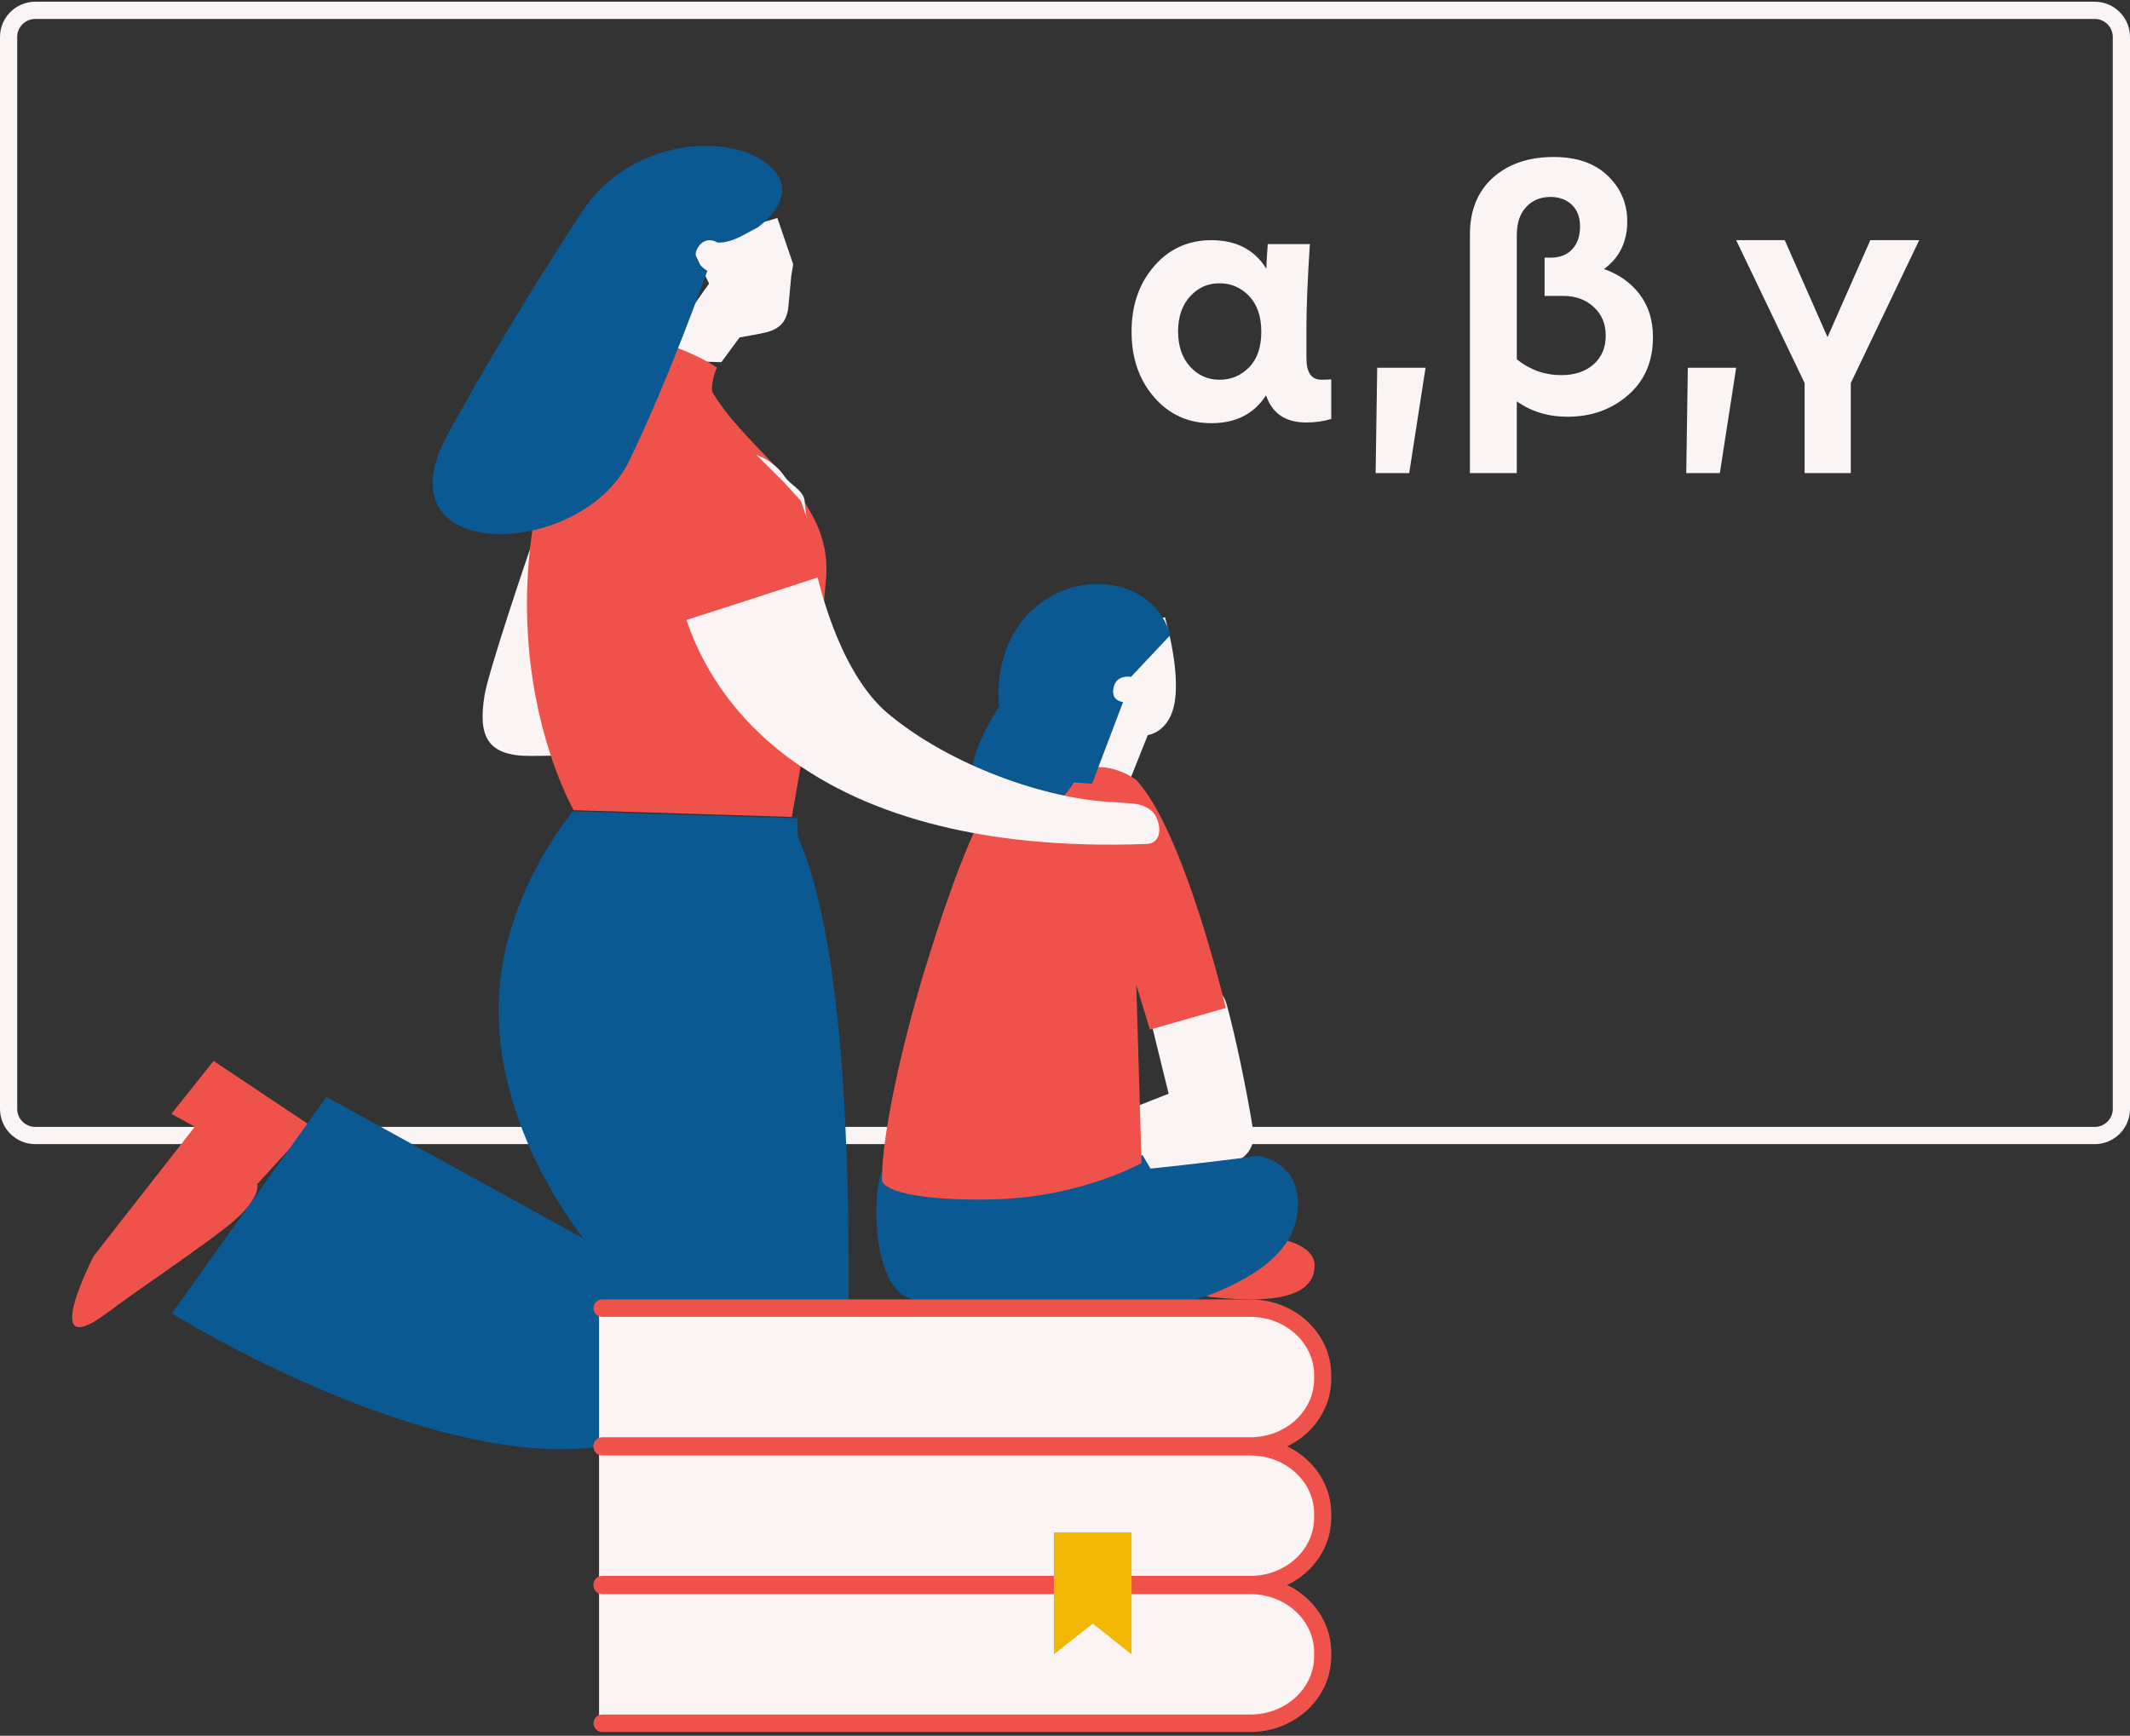
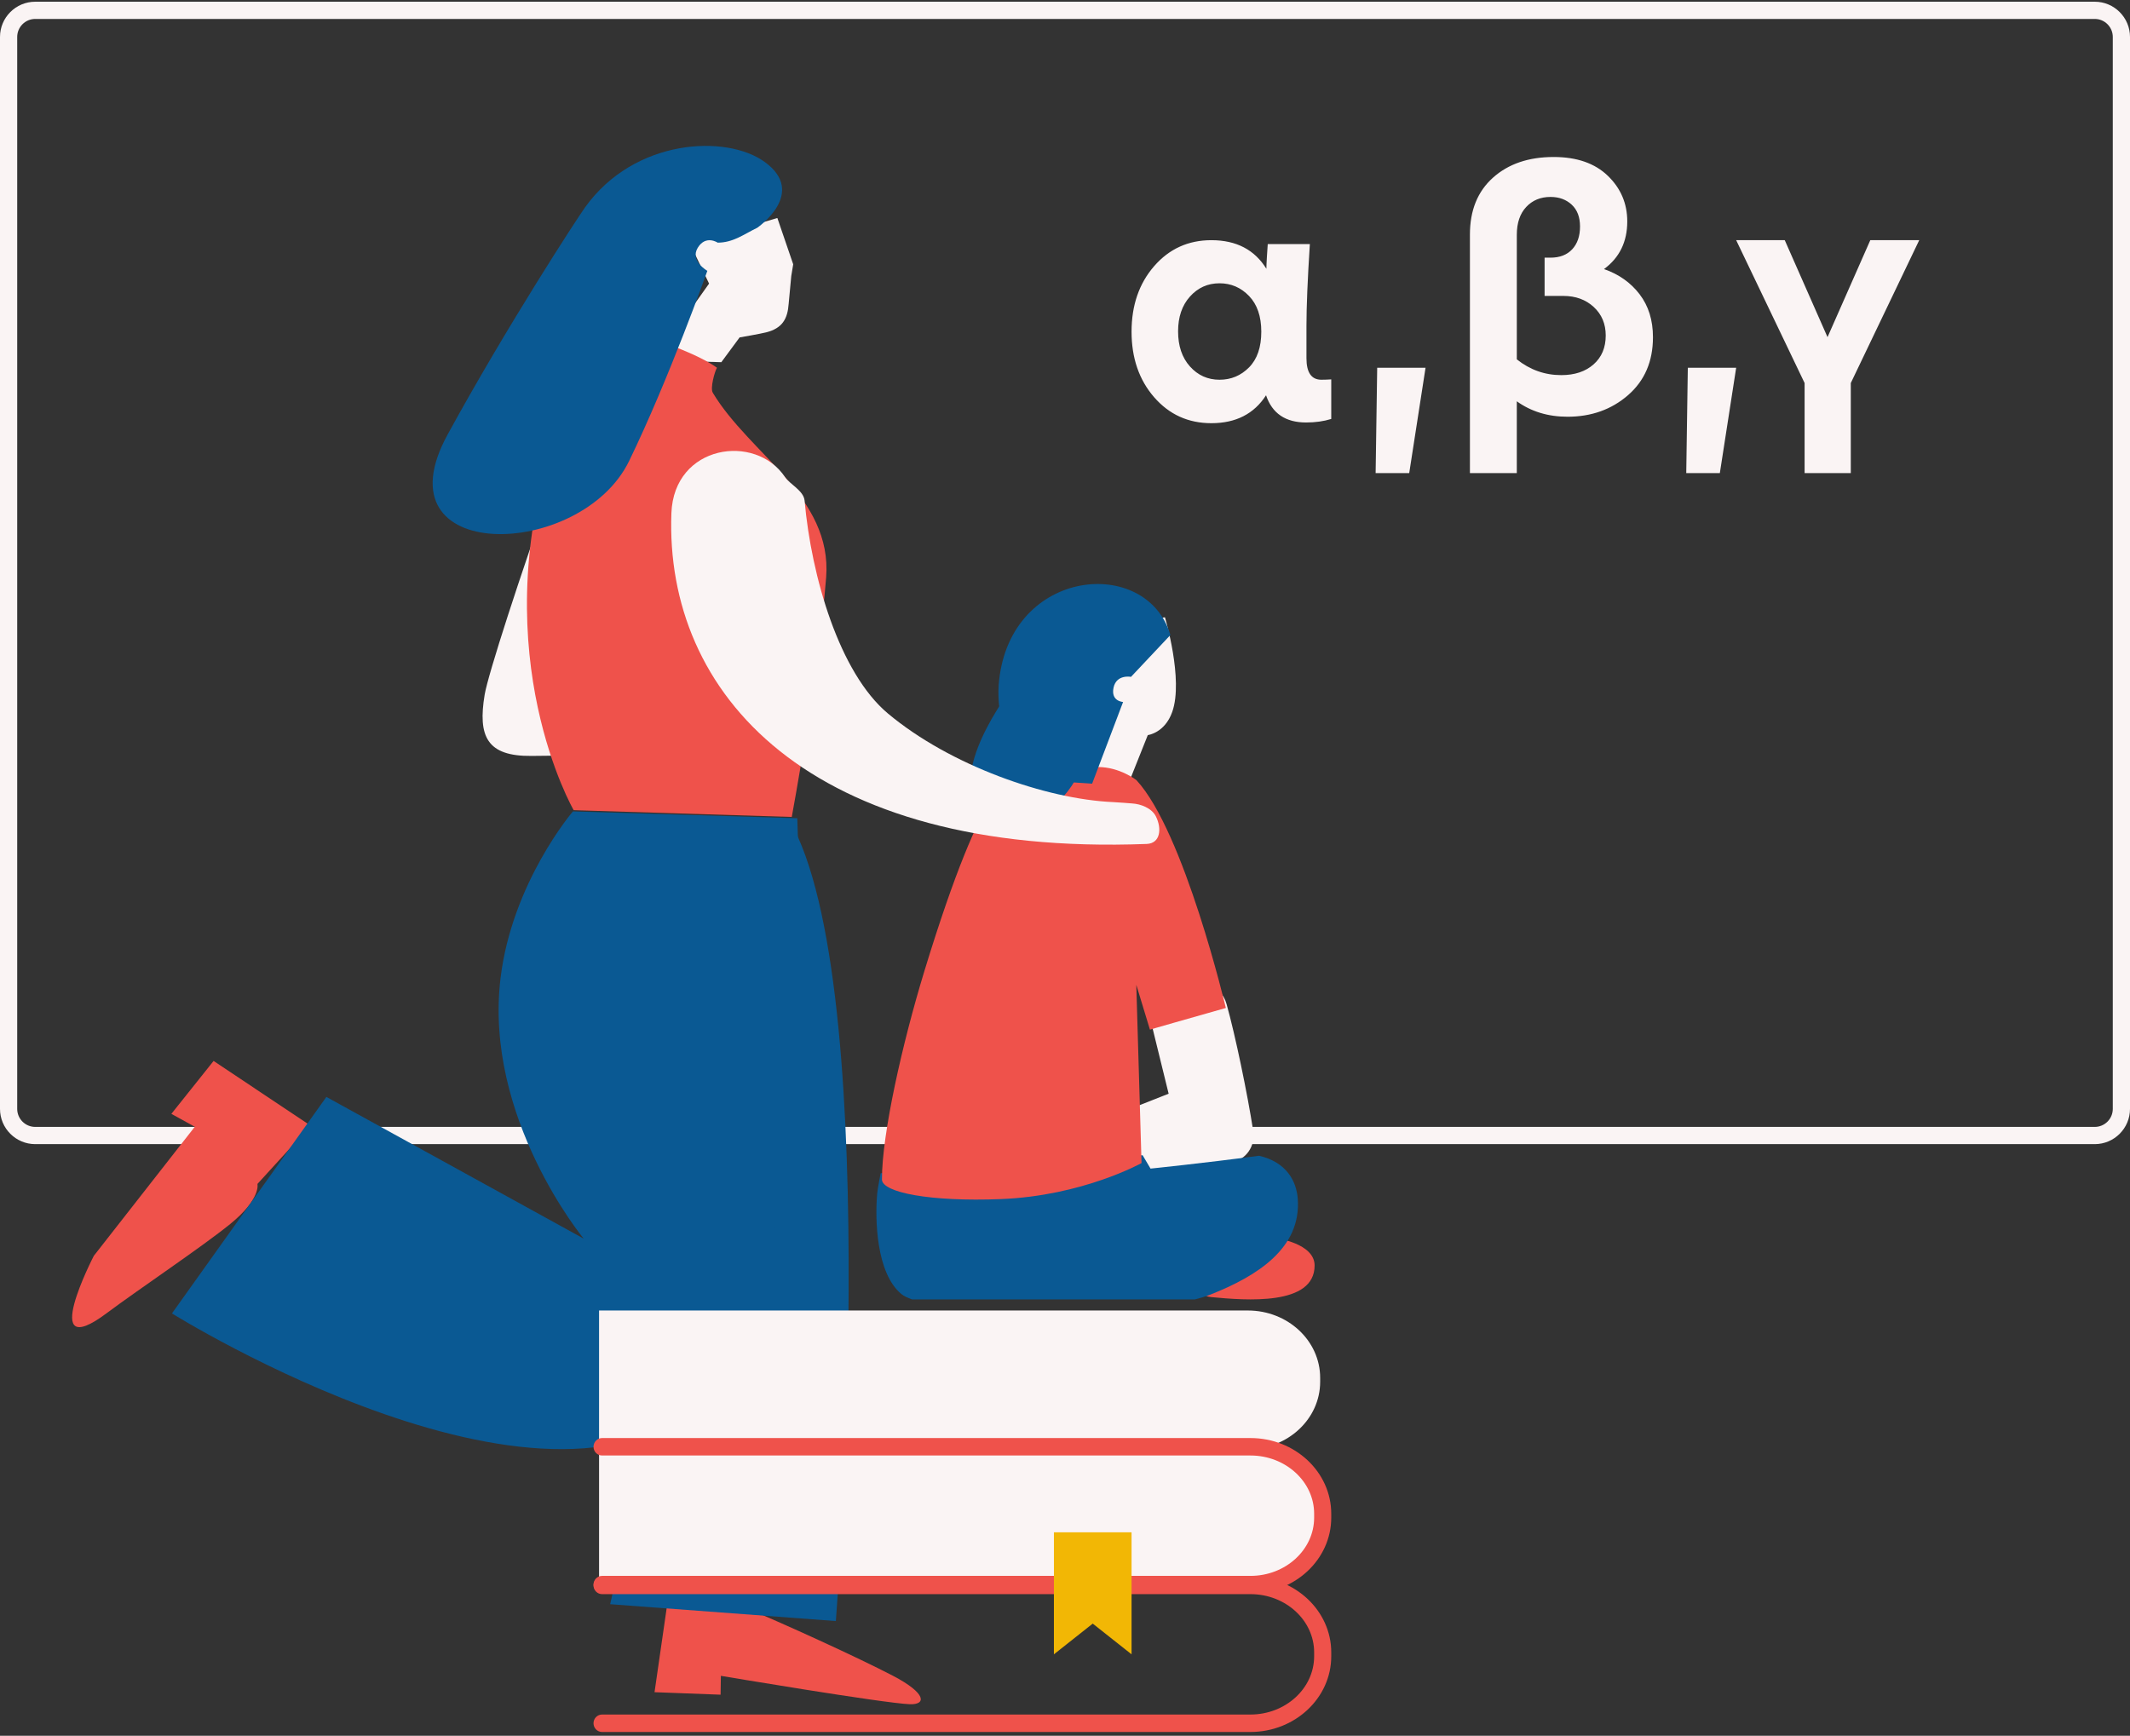
<svg xmlns="http://www.w3.org/2000/svg" width="384" height="313" viewBox="0 0 384 313">
  <rect x="0" y="0" width="384" height="313" fill="#333333" stroke="none" />
  <g fill="none" fill-rule="evenodd">
    <path fill="#FAF4F4" d="M6.352 3.415c-1.792 0-3.25 1.459-3.25 3.251v193.289c0 1.792 1.458 3.251 3.25 3.251h371.295c1.792 0 3.25-1.459 3.25-3.251V6.666c0-1.792-1.458-3.251-3.25-3.251H6.352zM377.647 206.31H6.352C2.85 206.31 0 203.46 0 199.955V6.666C0 3.162 2.85.31 6.352.31h371.295C381.15.31 384 3.162 384 6.666v193.289c0 3.504-2.85 6.355-6.353 6.355z" />
    <path fill="#FAF4F4" d="M225.183 66.245c1.47-1.487 2.205-3.632 2.205-6.435 0-2.76-.735-4.905-2.205-6.434-1.469-1.529-3.244-2.293-5.326-2.293-2.123 0-3.898.796-5.326 2.389-1.429 1.592-2.143 3.684-2.143 6.275 0 2.633.714 4.746 2.143 6.339 1.428 1.592 3.203 2.389 5.326 2.389 2.082 0 3.857-.744 5.326-2.23M240 68.41v7.135c-1.347.424-2.857.637-4.53.637-3.715 0-6.123-1.635-7.225-4.905-2.163 3.355-5.45 5.032-9.857 5.032-4.164 0-7.602-1.56-10.317-4.682-2.714-3.122-4.071-7.06-4.071-11.818 0-4.756 1.357-8.695 4.071-11.817 2.715-3.122 6.153-4.683 10.317-4.683 4.49 0 7.796 1.72 9.918 5.16 0-.424.03-1.135.092-2.133.061-.999.112-1.773.153-2.326h7.592c-.408 6.371-.613 11.298-.613 14.78v5.798c0 2.59.899 3.886 2.694 3.886.571 0 1.164-.022 1.776-.064M254.056 85.31L248 85.31 248.283 66.31 257 66.31zM287.292 65.705c1.46-1.29 2.192-3.025 2.192-5.204 0-2.097-.72-3.812-2.16-5.143-1.441-1.331-3.267-1.997-5.48-1.997h-3.381v-6.898h1.064c1.67 0 2.975-.504 3.914-1.512.94-1.01 1.409-2.38 1.409-4.115 0-1.695-.501-3.006-1.503-3.933-1.002-.928-2.275-1.392-3.82-1.392-1.795 0-3.256.605-4.383 1.815-1.127 1.21-1.69 2.884-1.69 5.023v22.449c2.379 1.895 5.05 2.844 8.015 2.844 2.42 0 4.362-.646 5.823-1.937m8.297-12.646c1.607 2.097 2.411 4.68 2.411 7.745 0 4.357-1.492 7.836-4.477 10.438-2.985 2.602-6.627 3.903-10.928 3.903-3.506 0-6.553-.928-9.142-2.784v12.95H265V42.287c0-4.357 1.388-7.775 4.164-10.256s6.419-3.722 10.927-3.722c4.175 0 7.43 1.13 9.769 3.389 2.337 2.259 3.506 5.002 3.506 8.23 0 3.67-1.398 6.534-4.195 8.592 2.672.927 4.81 2.44 6.418 4.538M310.056 85.31L304 85.31 304.283 66.31 313 66.31zM333.664 69.07L333.664 85.31 325.337 85.31 325.337 69.07 313 43.31 321.759 43.31 329.469 60.795 337.18 43.31 346 43.31z" />
    <path fill="#EF524B" d="M56 202.982L38.508 191.31l-7.613 9.541 4.222 2.328-18.203 23.273s-10.194 19.69 2.321 10.34c5.9-4.408 17.26-12.006 22.265-16.077 5.604-4.56 4.912-7.227 4.912-7.227L56 202.982zM121.006 284.31L118 305.137l11.908.451.052-3.399s29.306 4.937 34.06 5.117c2.945.111 3.13-1.916-3.093-5.158-6.357-3.312-19.89-9.487-26.98-12.42-6.51-2.691-3.041-1.556-3.041-1.556l-9.9-3.862z" />
    <path fill="#FAF4F4" d="M130 117.181l-12.52 1.097 7.64-30.968-25.142-1c-6.191 17.345-12.004 35.36-12.6 38.938-1.252 7.51.376 11.155 8.46 11.06 11.394-.133 8.672.179 33.56-3.664l.602-15.463zM118 64.976l9.832-13.837-3.42-7.164 15.73-4.665L143 47.657l-.35 2.122-.465 4.968c-.193 2.788-1.16 4.43-4.013 5.173-1.033.268-4.835.924-4.835.924l-3.296 4.466L118 64.976z" />
    <path fill="#EF524B" d="M111.706 59.31s12.49 3.329 17.55 7.003c-.426.715-1.245 3.684-.754 4.505 6.61 11.051 21.577 18.768 20.436 33.315-1.326 16.908-6.196 43.177-6.196 43.177l-39.32-1.22s-15.952-27.6-3.949-65.58c3.604-11.403 12.233-21.2 12.233-21.2" />
    <path fill="#0A5993" d="M143.088 149.31c16.279 32.2 7.602 143 7.602 143L110 289.27l8.06-35.672M137.885 29.217c-6.888-5.017-23.48-4.29-32.403 8.165-1.453 2.029-14.04 21.326-24.79 40.984-12.856 23.512 24.034 22.669 32.737 4.74 7.205-14.842 14.093-34.27 14.093-34.27s-3.172-1.78-1.732-4.153c1.44-2.375 3.597-.927 3.597-.927 2.809-.002 4.726-1.523 7.13-2.683 0 0 9.1-6.224 1.368-11.856" />
    <path fill="#0A5993" d="M103.288 146.31l40.448 1.232s3.6 82.102-15.802 103.516C101.144 280.625 31 236.838 31 236.838l27.84-39.04 46.384 25.548s-18.042-21.824-14.983-46.998c2.097-17.256 13.047-30.038 13.047-30.038" />
    <path fill="#FAF4F4" d="M207.682 184.99l3.002 12.227L200 201.434l2.912 10.876 19.18-2.779c2.521-.365 4.262-2.88 3.847-5.558-1.064-6.85-3.238-17.294-4.805-22.895-2.24-8.009-13.452 3.913-13.452 3.913" />
    <path fill="#EF524B" d="M229.758 223.319c.356-.112 7.242.901 7.242 4.872 0 7.304-12.367 6.308-18.65 5.702-6.283-.606 11.408-10.574 11.408-10.574" />
    <path fill="#FAF4F4" d="M210.019 111.31s3.377 11.213 1.313 17.064c-1.346 3.814-4.406 4.179-4.406 4.179l-3.891 9.757-6.035-2.525s3.156-26.538 3.84-26.886c.683-.348 9.179-1.589 9.179-1.589" />
    <path fill="#0A5993" d="M226.986 208.407c-10.077 1.345-19.564 2.314-19.564 2.314l-1.43-2.41-47.225 3.243s-.535 2.7-.619 3.613c-.428 4.66-.196 14.436 4.368 18.185.44.362 1.102.665 1.918.958h51.007c1.055-.269 1.993-.56 2.784-.872 8.507-3.367 16.366-8.394 15.74-17.247-.224-3.163-2.007-6.638-6.979-7.784" />
    <path fill="#EF524B" d="M204.879 140.676s-2.994-2.37-6.944-2.366c-6.384.007-15.73 2.622-15.73 2.622s-4.353-2.577-15.585 34.265c-3.955 12.976-7.633 29.303-7.62 37.485.004 2.352 8.709 4.044 21.436 3.539 14.773-.586 25.363-6.497 25.363-6.497l-.946-32.142 2.458 8.081s7.704-2.217 13.689-3.904c0 0-7.494-31.753-16.121-41.083" />
    <path fill="#0A5993" d="M196.894 141.31l-12.121-.805s-5.634-8.645-4.66-17.764c2.188-20.472 26.683-22.505 30.887-8.233l-7.099 7.543s-2.63-.518-3.15 1.956c-.518 2.475 1.722 2.574 1.722 2.574l-5.58 14.73z" />
    <path fill="#0A5993" d="M181.535 125.31s-13.421 18.237-1.796 21.457C191.203 149.943 195 138.16 195 138.16l-13.465-12.85z" />
    <path fill="#FAF4F4" d="M108 261.31h116.965c7.2 0 13.035-5.44 13.035-12.15v-.7c0-6.71-5.836-12.15-13.035-12.15H108" />
-     <path fill="#EF524B" d="M225.432 262.31h-116.89c-.851 0-1.542-.703-1.542-1.572 0-.869.69-1.573 1.542-1.573h116.89c6.332 0 11.484-4.713 11.484-10.507v-.695c0-5.794-5.152-10.507-11.484-10.507h-116.89c-.851 0-1.542-.704-1.542-1.573s.69-1.573 1.542-1.573h116.89c8.033 0 14.568 6.125 14.568 13.653v.695c0 7.528-6.535 13.652-14.568 13.652" />
    <path fill="#FAF4F4" d="M108 285.31h116.965c7.2 0 13.035-5.44 13.035-12.15v-.7c0-6.71-5.836-12.15-13.035-12.15H108" />
    <path fill="#EF524B" d="M225.432 287.31h-116.89c-.851 0-1.542-.703-1.542-1.572 0-.869.69-1.573 1.542-1.573h116.89c6.332 0 11.484-4.713 11.484-10.507v-.695c0-5.794-5.152-10.507-11.484-10.507h-116.89c-.851 0-1.542-.704-1.542-1.573s.69-1.573 1.542-1.573h116.89c8.033 0 14.568 6.125 14.568 13.653v.695c0 7.528-6.535 13.652-14.568 13.652" />
-     <path fill="#FAF4F4" d="M108 310.31h116.965c7.2 0 13.035-5.44 13.035-12.15v-.7c0-6.71-5.836-12.15-13.035-12.15H108" />
    <path fill="#EF524B" d="M225.432 312.31h-116.89c-.851 0-1.542-.703-1.542-1.572 0-.869.69-1.573 1.542-1.573h116.89c6.332 0 11.484-4.713 11.484-10.507v-.695c0-5.794-5.152-10.507-11.484-10.507h-116.89c-.851 0-1.542-.704-1.542-1.573s.69-1.573 1.542-1.573h116.89c8.033 0 14.568 6.125 14.568 13.653v.695c0 7.528-6.535 13.652-14.568 13.652" />
    <path fill="#F2B705" d="M204 298.31L197 292.77 190 298.31 190 276.31 204 276.31z" />
    <path fill="#FAF4F4" d="M145.054 90.278c-.16-1.8-2.678-2.968-3.522-4.237-5.313-7.996-20.028-5.87-20.491 6.488-1.218 32.497 24.74 61.972 85.673 59.653 2.533-.096 2.754-2.82 1.667-4.977-.77-1.529-2.782-2.228-4.229-2.322-1.124-.072-2.203-.191-3.457-.246-12.08-.525-29.373-6.576-40.61-15.97-8.763-7.328-13.81-24.672-15.031-38.389" />
-     <path fill="#EF524B" d="M118.753 113.31c1.298-.213 30.247-9.703 30.247-9.703l-4.621-13.302-3.177-3.477-9.573-9.518-10.617 4.412L115 103.963l3.753 9.347z" />
  </g>
</svg>